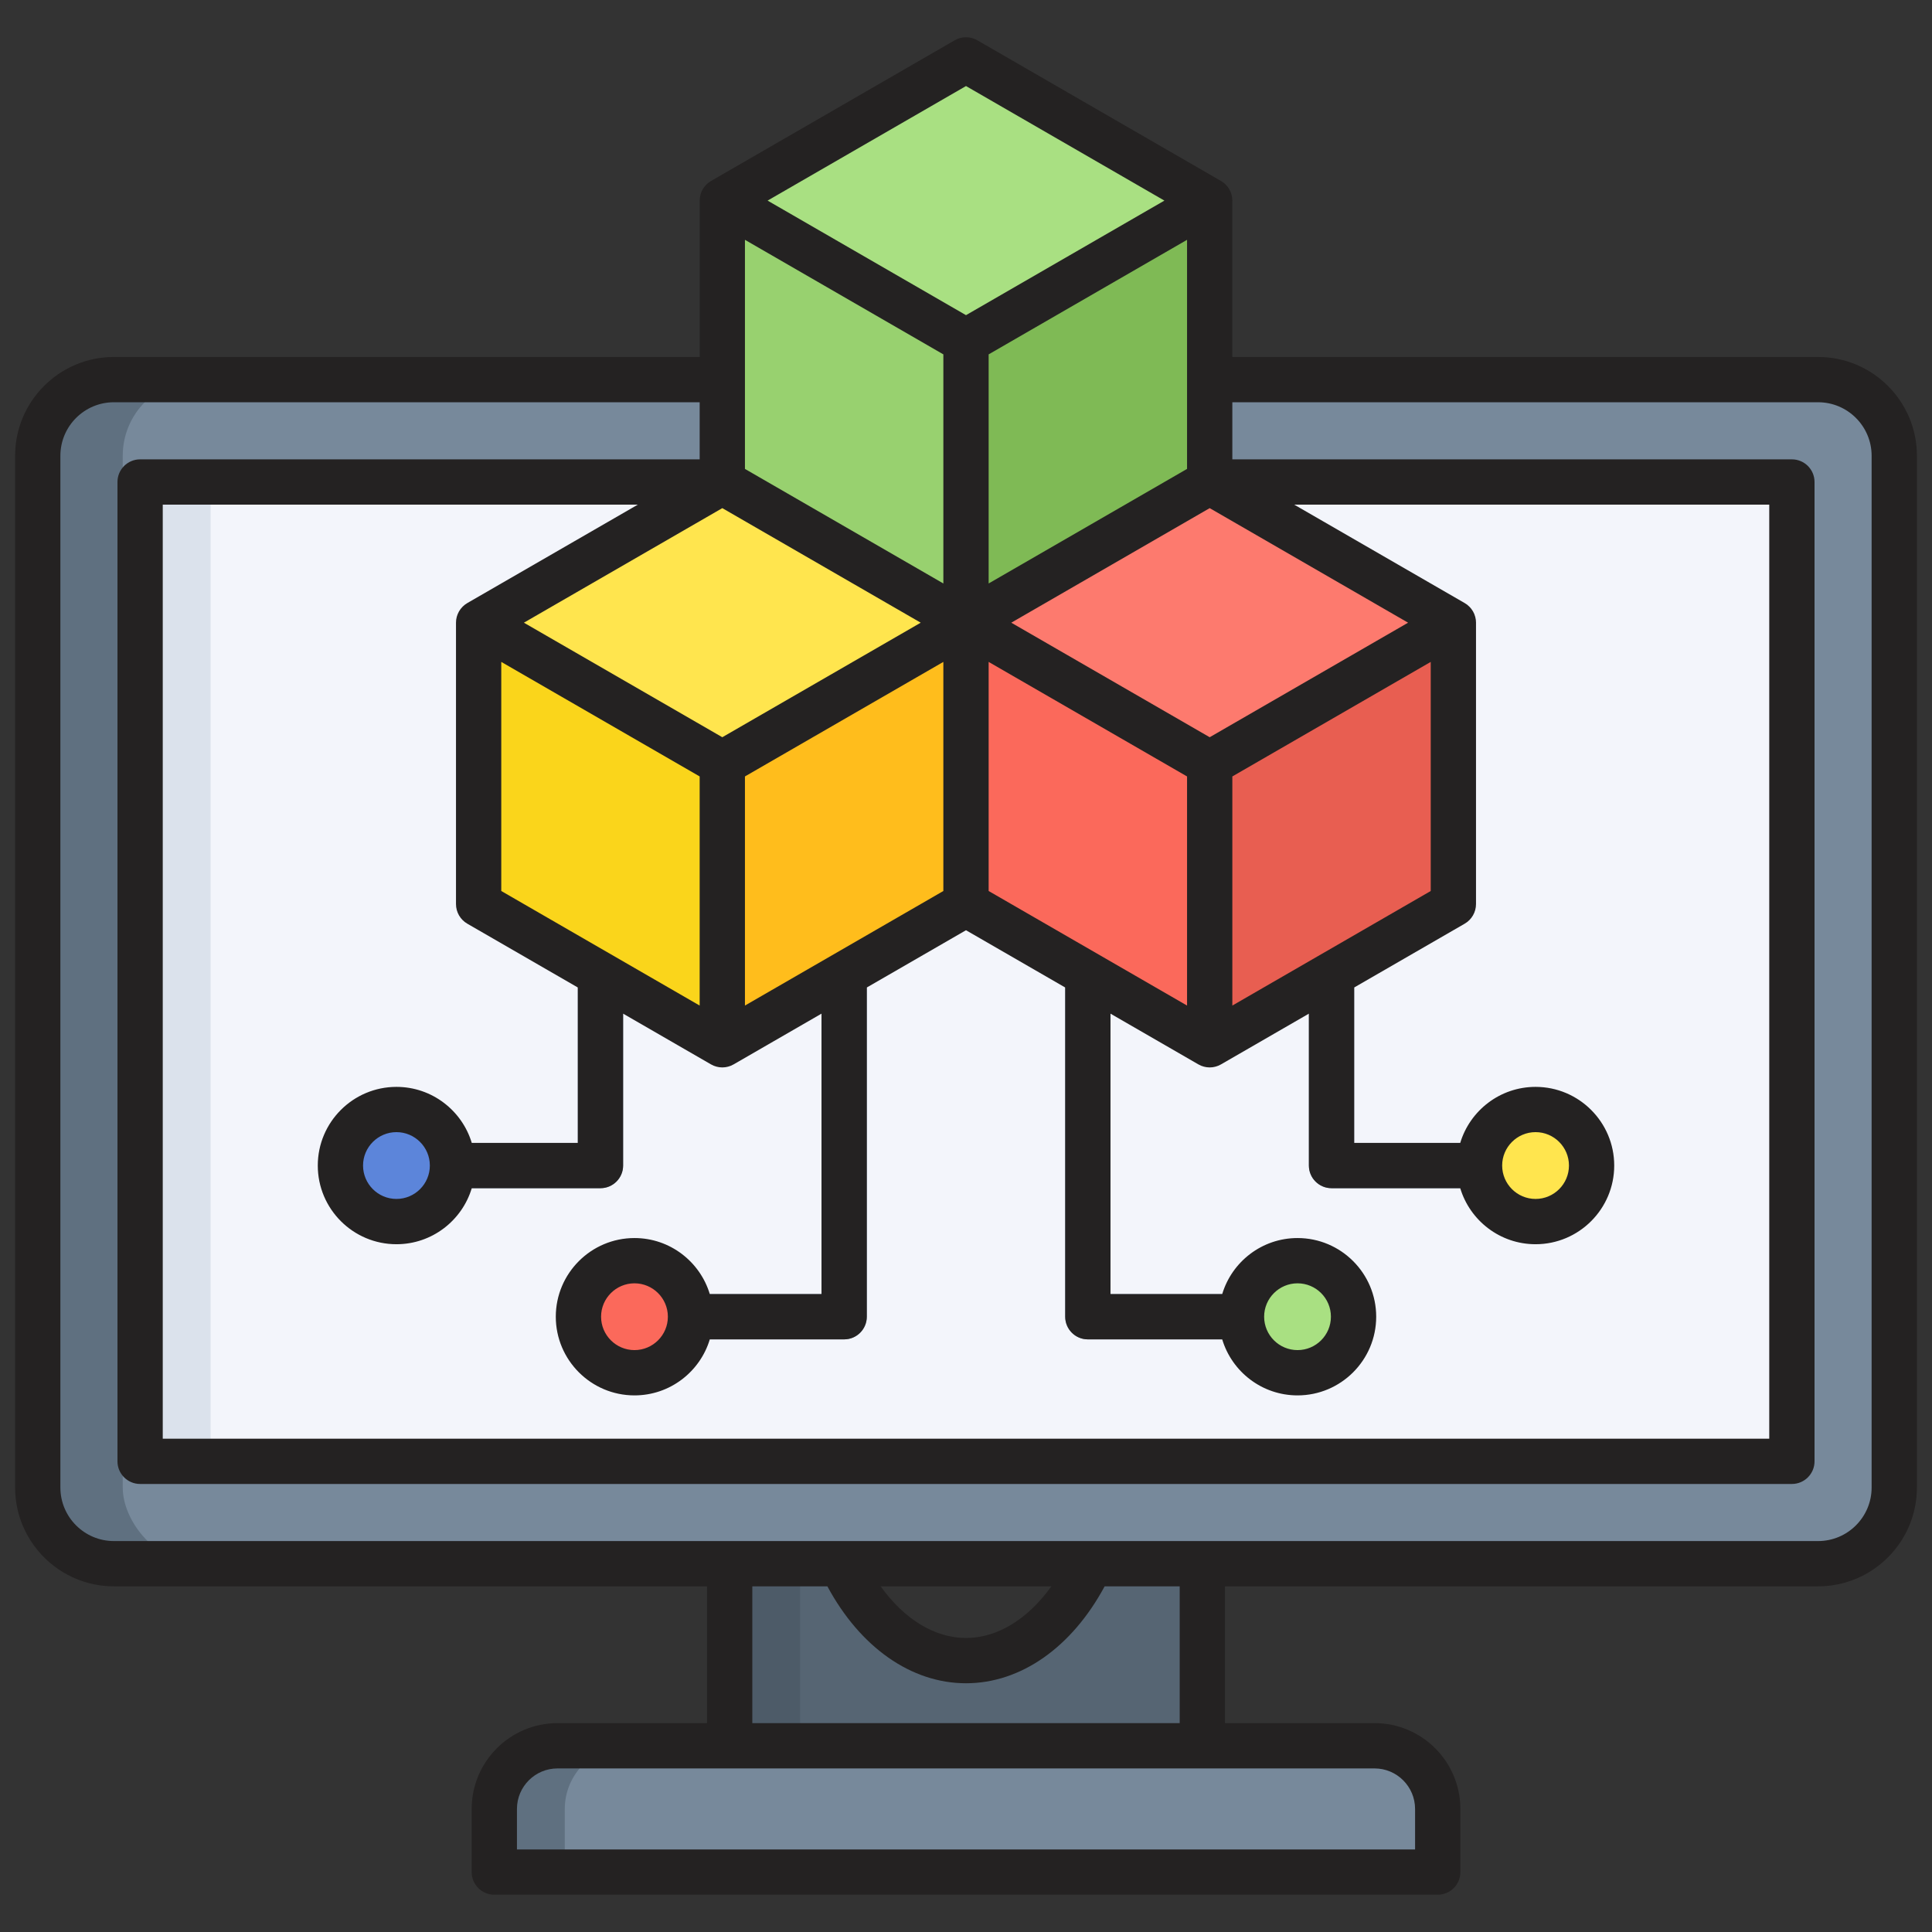
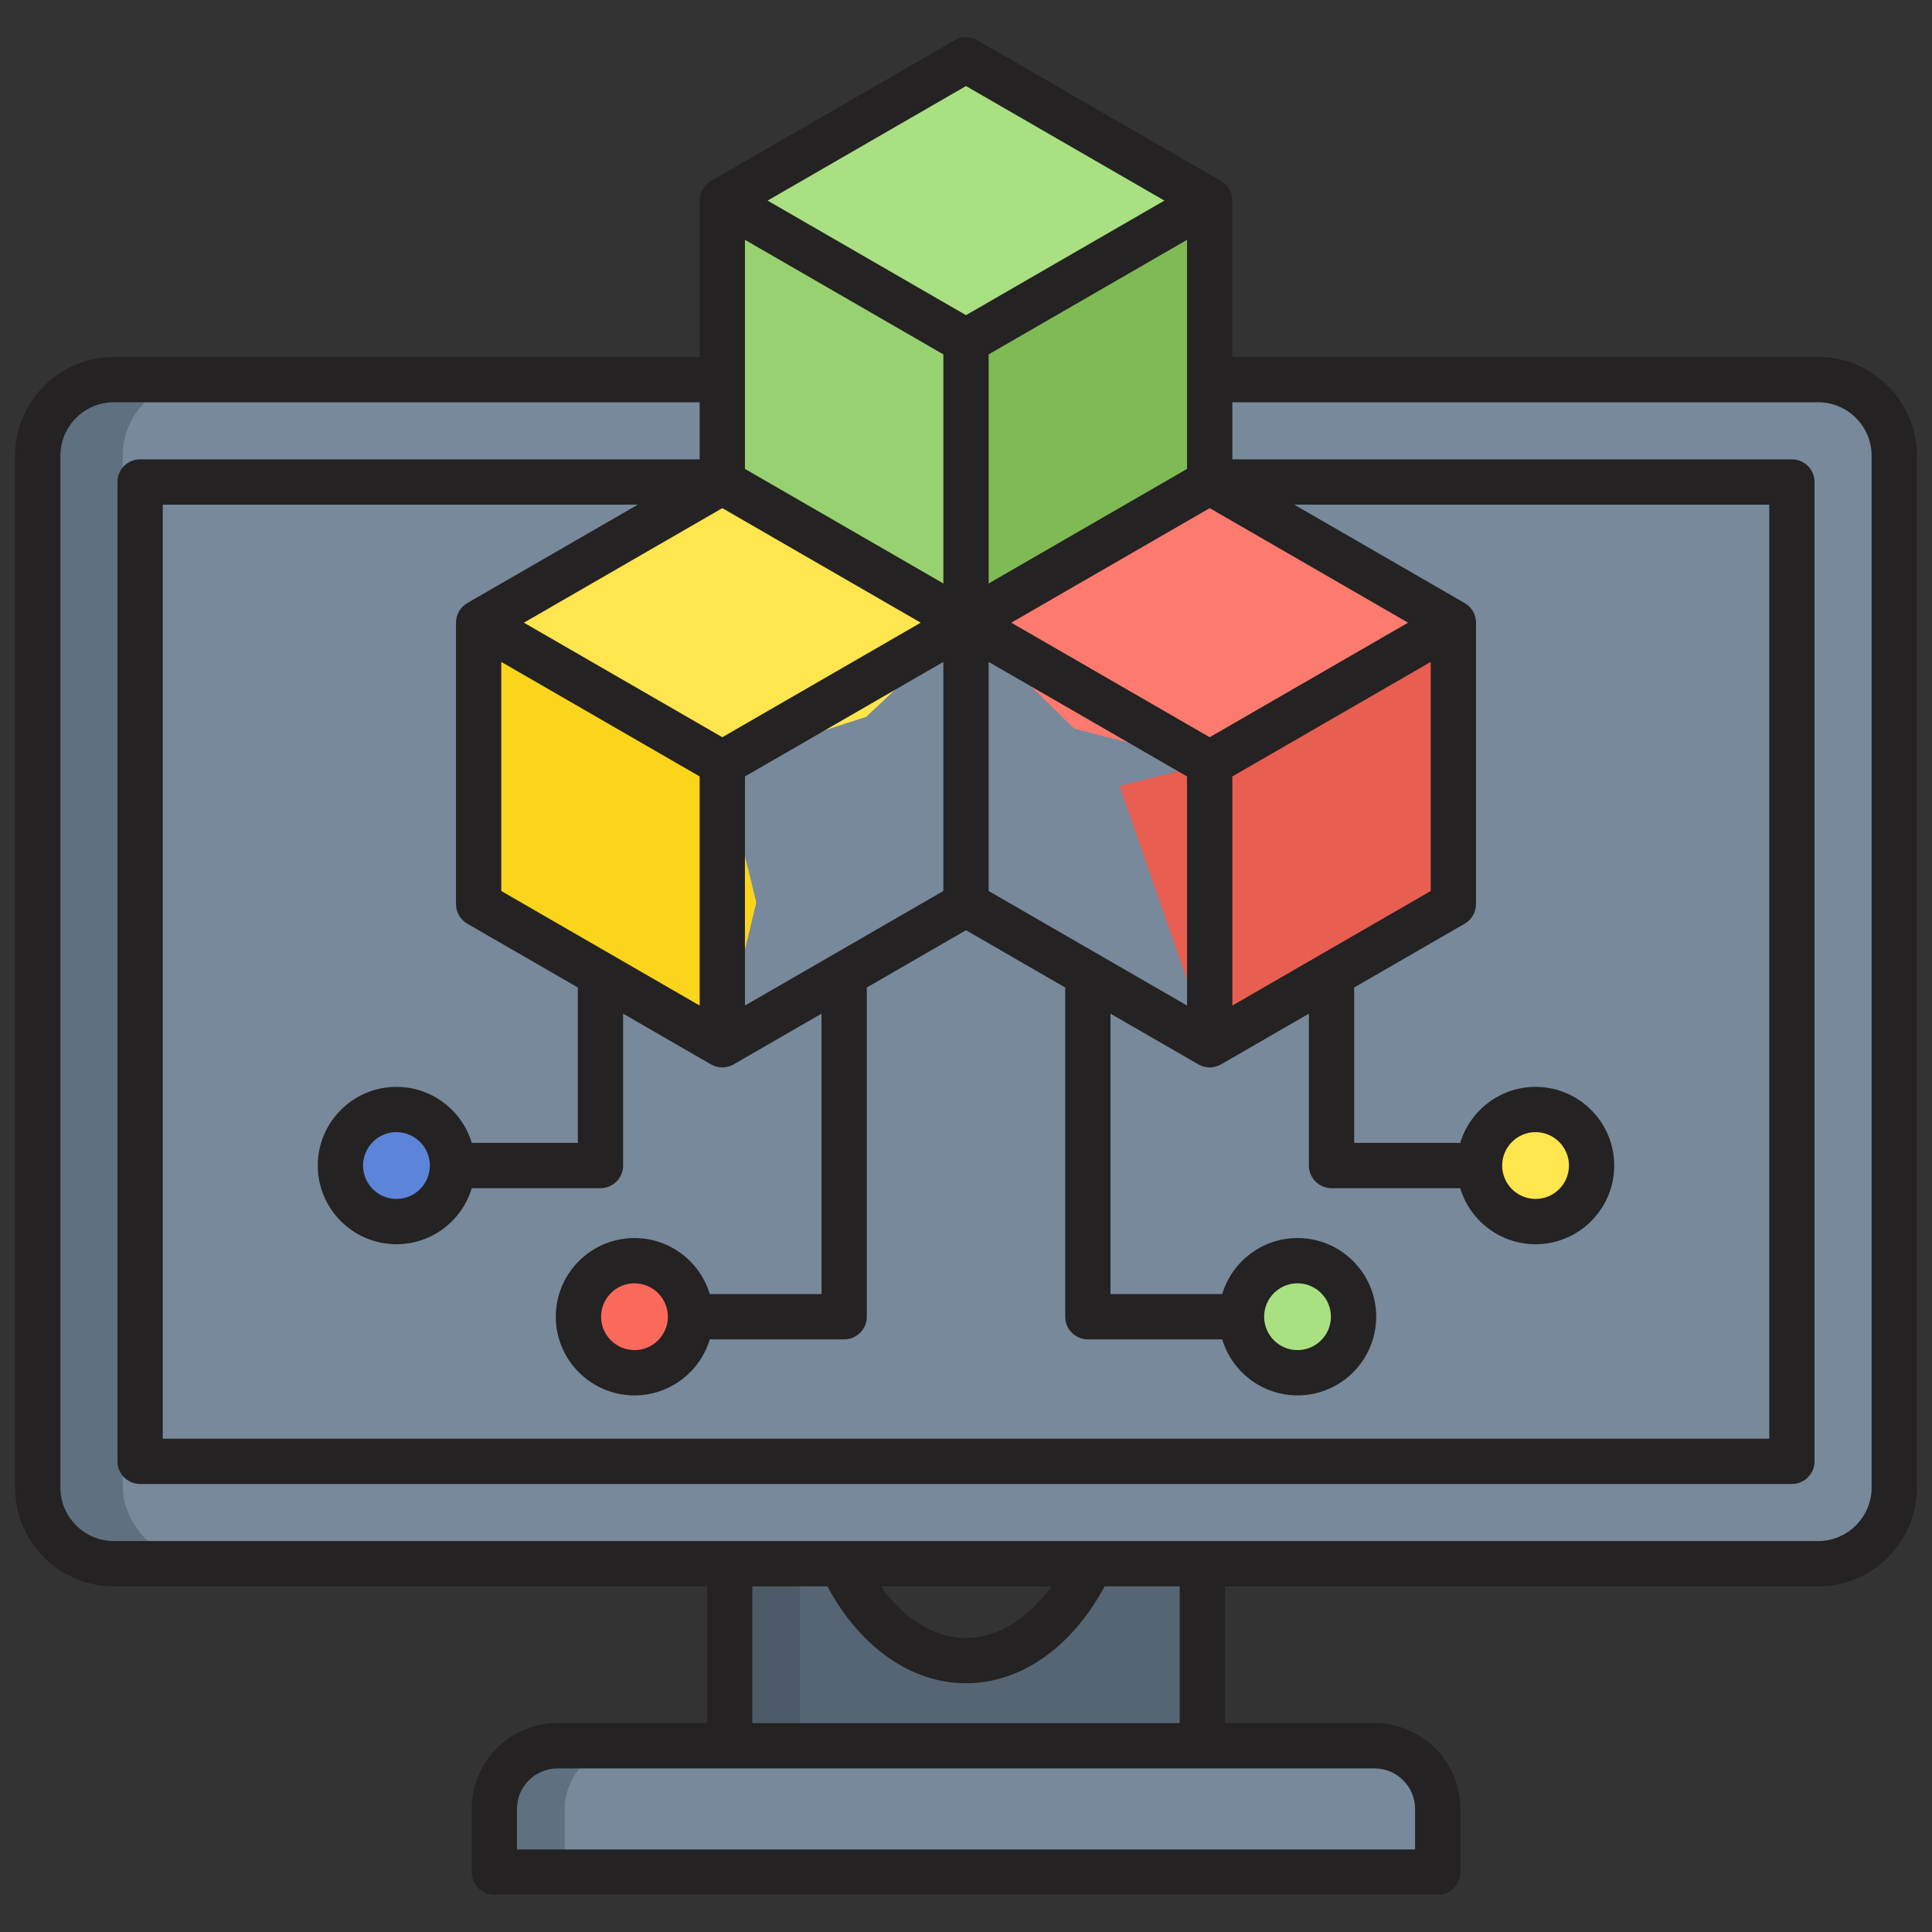
<svg xmlns="http://www.w3.org/2000/svg" id="Layer_1" viewBox="0 0 512 512" data-name="Layer 1">
  <rect x="0" y="0" width="512" height="512" fill="#333333" stroke="none" />
  <g>
    <path d="m193.369 475.889h125.262v-75.838h-24.646c-5.523 23.319-20.443 40.031-37.985 40.031s-32.462-16.712-37.985-40.031h-24.646z" fill="#566573" fill-rule="evenodd" />
    <path d="m193.369 400.051h18.682v75.838h-18.682z" fill="#4d5b68" />
    <path d="m130.993 496.125h250.015v-16.738c0-9.206-7.532-16.737-16.737-16.737h-216.54c-9.206 0-16.737 7.532-16.737 16.737v16.738z" fill="#5f7080" fill-rule="evenodd" />
    <path d="m149.674 496.125h231.333v-16.738c0-9.206-7.532-16.737-16.737-16.737h-197.859c-9.206 0-16.737 7.532-16.737 16.737z" fill="#77899b" fill-rule="evenodd" />
    <rect fill="#5f7080" height="313.795" rx="20.18" width="492" x="10" y="100.602" />
    <rect fill="#77899b" height="313.795" rx="20.18" width="469.472" x="32.528" y="100.602" />
-     <path d="m37.131 127.732h437.738v259.534h-437.738z" fill="#f3f5fb" />
    <g fill-rule="evenodd">
      <path d="m153.129 229.732c0-3.314 2.686-6 6-6s6 2.686 6 6v79.148c0 3.314-2.686 6-6 6h-50.917c-3.314 0-6-2.686-6-6s2.686-6 6-6h44.916v-73.148z" fill="#77899b" />
-       <path d="m346.871 229.732c0-3.314 2.686-6 6-6s6 2.686 6 6v73.148h44.916c3.314 0 6 2.686 6 6s-2.686 6-6 6h-50.916c-3.314 0-6-2.686-6-6z" fill="#77899b" />
      <path d="m105.062 323.731c8.18 0 14.851-6.671 14.851-14.851s-6.671-14.85-14.851-14.85-14.85 6.671-14.85 14.85 6.671 14.851 14.85 14.851z" fill="#5c85da" />
    </g>
    <circle cx="406.939" cy="308.881" fill="#ffe54e" r="14.85" />
    <path d="m217.71 229.732c0-3.314 2.686-6 6-6s6 2.686 6 6v119.209c0 3.314-2.686 6-6 6h-50.916c-3.314 0-6-2.686-6-6s2.686-6 6-6h44.916z" fill="#77899b" fill-rule="evenodd" />
    <path d="m168.143 363.792c8.18 0 14.851-6.671 14.851-14.85s-6.671-14.85-14.851-14.85-14.85 6.671-14.85 14.85 6.671 14.85 14.85 14.85z" fill="#fb695b" fill-rule="evenodd" />
    <path d="m282.29 229.732c0-3.314 2.686-6 6-6s6 2.686 6 6v113.209h44.916c3.314 0 6 2.686 6 6s-2.686 6-6 6h-50.916c-3.314 0-6-2.686-6-6z" fill="#77899b" fill-rule="evenodd" />
    <circle cx="343.858" cy="348.942" fill="#a9e082" r="14.85" transform="matrix(.616 -.788 .788 .616 -142.818 405.022)" />
-     <path d="m37.131 127.732h18.682v259.534h-18.682z" fill="#dbe2ec" />
    <g fill-rule="evenodd">
      <path d="m256 15.875 32.291 18.643 32.29 18.643-23.061 28.772-41.52 8.514-42.646-4.461-21.934-32.825 32.29-18.643z" fill="#a9e082" />
      <path d="m320.581 127.732v-37.285-37.286l-32.29 18.643-32.291 18.643-21.16 34.584 21.16 39.987 37.243-9.638z" fill="#7fba55" />
      <path d="m191.42 127.732v-37.285-37.286l32.29 18.643 32.29 18.643v37.285 37.286l-33.64-14.141z" fill="#98d16f" />
      <path d="m320.581 127.732 32.29 18.643 32.29 18.643-26.437 27.196-38.143 10.089-35.893-9.188-28.687-28.097 32.289-18.643z" fill="#fd7a6e" />
      <path d="m385.161 239.588v-37.285-37.285l-32.29 18.642-32.29 18.643-23.903 5.981 23.903 68.59 32.29-18.643z" fill="#e85e51" />
-       <path d="m256 239.589v-37.286-37.285l32.29 18.642 32.291 18.643v37.286 37.285l-32.29-18.643z" fill="#fb695b" />
      <path d="m191.419 127.732-32.29 18.643-32.29 18.643 26.662 27.421 37.918 9.864 38.144-12.34 26.436-24.945-32.289-18.643z" fill="#ffe54e" />
      <path d="m126.839 239.588v-37.285-37.285l32.29 18.642 32.29 18.643 9.005 36.836-9.005 37.735-32.29-18.643z" fill="#fad51b" />
-       <path d="m256 239.589v-37.286-37.285l-32.29 18.642-32.291 18.643v37.286 37.285l32.29-18.643z" fill="#ffbd1c" />
    </g>
  </g>
  <path d="m495.999 394.215c0 7.82-6.361 14.182-14.181 14.182h-451.635c-7.82 0-14.181-6.362-14.181-14.182v-273.433c0-7.82 6.361-14.182 14.181-14.182h155.235v15.133h-148.287c-3.313 0-6 2.688-6 5.996v259.538c0 3.313 2.687 6 6 6h437.739c3.317 0 6-2.687 6-6v-259.537c0-3.309-2.683-5.996-6-5.996h-148.288v-15.133h155.235c7.82 0 14.181 6.362 14.181 14.182v273.433zm-262.617 26.182h45.241c-6.242 8.692-14.296 13.684-22.622 13.684s-16.376-4.991-22.619-13.684zm22.619 25.684c-14.53 0-28.046-9.529-36.734-25.684h-19.896v36.253h113.259v-36.253h-19.891c-8.688 16.155-22.204 25.684-36.738 25.684zm108.267 22.57c5.921 0 10.741 4.815 10.741 10.736v10.736h-238.012v-10.736c0-5.921 4.815-10.736 10.736-10.736zm-172.85-333.991-52.581 30.359 52.581 30.354 52.581-30.354zm6-71.106v60.713l52.581 30.359v-60.713zm58.581-40.752 52.581 30.359-52.581 30.359-52.581-30.359zm58.581 101.465v-60.713l-52.581 30.359v60.713zm83.508 184.612c0 4.881 3.97 8.851 8.851 8.851s8.851-3.969 8.851-8.851-3.974-8.851-8.851-8.851-8.851 3.974-8.851 8.851zm-71.507-42.395 52.576-30.359v-60.713l-52.576 30.354zm8.428 82.455c0 4.882 3.969 8.851 8.851 8.851s8.846-3.969 8.846-8.851-3.97-8.846-8.846-8.846-8.851 3.97-8.851 8.846zm-73.01-112.814 52.581 30.359v-60.718l-52.581-30.354zm-85.006 112.814c0-4.877-3.974-8.846-8.851-8.846s-8.851 3.97-8.851 8.846 3.97 8.851 8.851 8.851 8.851-3.969 8.851-8.851zm20.424-82.455 52.581-30.359v-60.713l-52.581 30.354zm-83.503 42.395c0-4.877-3.974-8.851-8.851-8.851s-8.851 3.974-8.851 8.851 3.969 8.851 8.851 8.851 8.851-3.969 8.851-8.851zm18.927-133.468v60.713l52.576 30.359v-60.718zm-9.001-15.591 45.188-26.085h-125.897v247.532h425.738v-247.532h-125.89l45.179 26.085c.018.009.031.022.048.031.211.128.41.26.612.405.009.013.018.026.04.035.168.137.339.287.489.441.048.04.088.088.132.128.128.132.247.273.37.419.04.048.079.092.11.145.137.189.278.383.397.595.123.212.22.423.322.643.022.053.04.11.061.167.071.176.128.352.176.529.022.057.044.114.053.172.057.216.101.436.128.661.013.013.013.026.013.04.026.247.048.494.048.736v74.622c0 2.146-1.141 4.124-3 5.199l-29.288 16.909v41.183h28.108c2.582-8.578 10.551-14.847 19.961-14.847 11.499 0 20.847 9.353 20.847 20.847s-9.349 20.852-20.847 20.852c-9.41 0-17.38-6.269-19.961-14.851h-34.108c-3.313 0-6-2.688-6-6v-40.254l-23.288 13.446c-.018.009-.035.013-.048.022-.211.123-.432.233-.657.326-.017.004-.031.009-.048.017-.203.079-.414.15-.63.212-.057.018-.119.031-.176.044-.181.044-.361.079-.542.11-.061.009-.123.022-.185.026-.234.026-.471.048-.714.048s-.48-.022-.714-.048c-.062-.009-.123-.018-.185-.026-.181-.031-.361-.066-.542-.11-.057-.013-.114-.026-.176-.044-.216-.062-.427-.128-.63-.212-.018-.004-.031-.013-.048-.017-.225-.093-.445-.203-.657-.326-.013-.009-.031-.013-.048-.022l-23.292-13.446v74.239c.013.026.026.053.039.079h29.57c2.582-8.582 10.547-14.851 19.962-14.851 11.498 0 20.847 9.353 20.847 20.847s-9.349 20.852-20.847 20.852c-9.415 0-17.38-6.269-19.962-14.847h-35.606c-3.317 0-6-2.692-6-6.005v-87.244l-26.292-15.177-26.288 15.177v87.244c0 3.313-2.688 6.005-6 6.005h-35.606c-2.586 8.578-10.551 14.847-19.962 14.847-11.494 0-20.852-9.353-20.852-20.852s9.357-20.847 20.852-20.847c9.41 0 17.376 6.269 19.962 14.851h29.57c.013-.026.022-.053.035-.079v-74.239l-23.293 13.446c-.013.009-.031.013-.048.022-.212.123-.432.233-.656.326-.013.004-.031.013-.044.017-.207.084-.418.15-.634.212-.057.018-.114.031-.176.044-.176.044-.357.079-.542.11-.062.009-.123.018-.185.026-.234.026-.471.048-.714.048s-.476-.022-.709-.048c-.066-.009-.123-.018-.185-.026-.185-.031-.366-.066-.542-.11-.062-.013-.119-.026-.176-.044-.22-.062-.432-.128-.634-.212-.013-.004-.031-.013-.044-.017-.229-.093-.445-.203-.656-.326-.018-.009-.035-.013-.053-.022l-23.288-13.446v40.254c0 3.313-2.687 6-6 6h-34.108c-2.582 8.582-10.551 14.851-19.957 14.851-11.499 0-20.852-9.353-20.852-20.852s9.353-20.847 20.852-20.847c9.406 0 17.375 6.269 19.957 14.847h28.107v-41.183l-29.288-16.909c-1.859-1.075-3-3.053-3-5.199v-74.569c0-.018.005-.035.005-.053 0-.242.013-.489.044-.731.005-.018.009-.031.009-.048.031-.221.079-.441.132-.657.018-.057.035-.115.048-.172.053-.176.11-.353.181-.529.022-.057.044-.114.066-.167.092-.22.194-.432.317-.643s.255-.405.396-.595c.04-.053.079-.102.119-.145.114-.145.234-.282.361-.414.044-.044.088-.093.132-.137.154-.15.317-.295.489-.432.018-.013.031-.026.048-.04.194-.145.396-.282.604-.405.018-.009.031-.022.048-.031zm249.316 5.199-52.576-30.359-52.581 30.359 52.581 30.354zm108.66-70.415h-155.235v-41.443c0-.018-.005-.035-.005-.053 0-.242-.018-.489-.048-.736 0-.013-.005-.026-.009-.04-.031-.22-.075-.441-.132-.661-.013-.057-.031-.114-.048-.172-.048-.176-.11-.353-.181-.529-.022-.053-.04-.11-.066-.168-.093-.216-.194-.432-.317-.643-.119-.212-.251-.405-.392-.595l-.119-.146c-.114-.145-.234-.282-.361-.414-.044-.044-.088-.088-.132-.132-.154-.154-.321-.3-.489-.436-.017-.009-.035-.022-.048-.035-.194-.15-.397-.282-.604-.405-.018-.009-.031-.022-.048-.031l-64.581-37.289c-1.855-1.071-4.141-1.071-5.996 0l-64.586 37.289c-.017.009-.031.022-.048.031-.207.123-.405.255-.599.401-.017.017-.039.031-.057.048-.167.132-.326.273-.48.423-.048.048-.092.093-.141.141-.119.128-.238.26-.348.405-.044.049-.088.102-.123.154-.137.181-.269.37-.383.568-.009.017-.018.031-.026.044-.114.203-.211.405-.304.617-.026.061-.048.123-.07.185-.066.168-.124.335-.172.507-.018.062-.039.128-.053.189-.053.207-.097.418-.128.63-.004.022-.009.044-.013.07-.031.238-.044.48-.048.723 0 .018-.005.04-.005.057v41.443h-155.238c-14.437 0-26.182 11.741-26.182 26.178v273.433c0 14.437 11.745 26.182 26.182 26.182h157.187v36.253h-39.637c-12.538 0-22.737 10.199-22.737 22.737v16.737c0 3.313 2.688 6 5.996 6h250.017c3.309 0 6-2.687 6-6v-16.737c0-12.538-10.199-22.737-22.742-22.737h-39.637v-36.253h157.187c14.441 0 26.182-11.745 26.182-26.182v-273.43c0-14.437-11.741-26.178-26.182-26.178z" fill="#242222" fill-rule="evenodd" />
</svg>